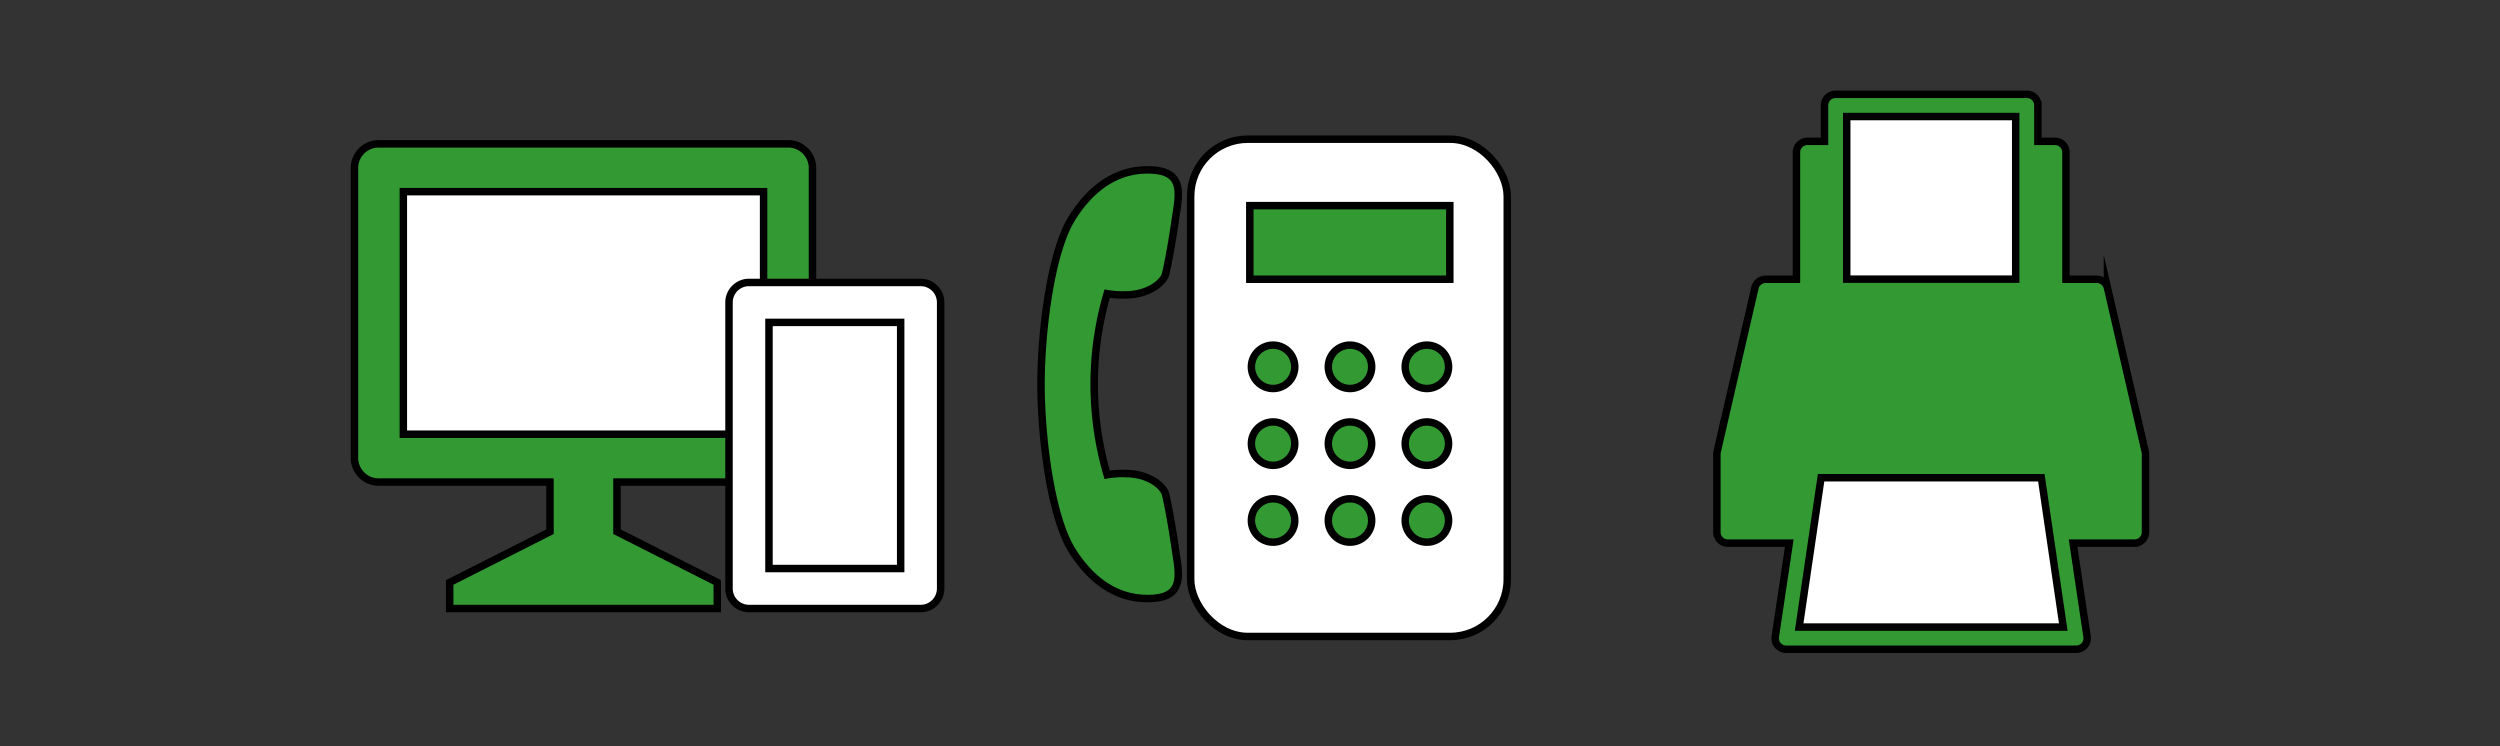
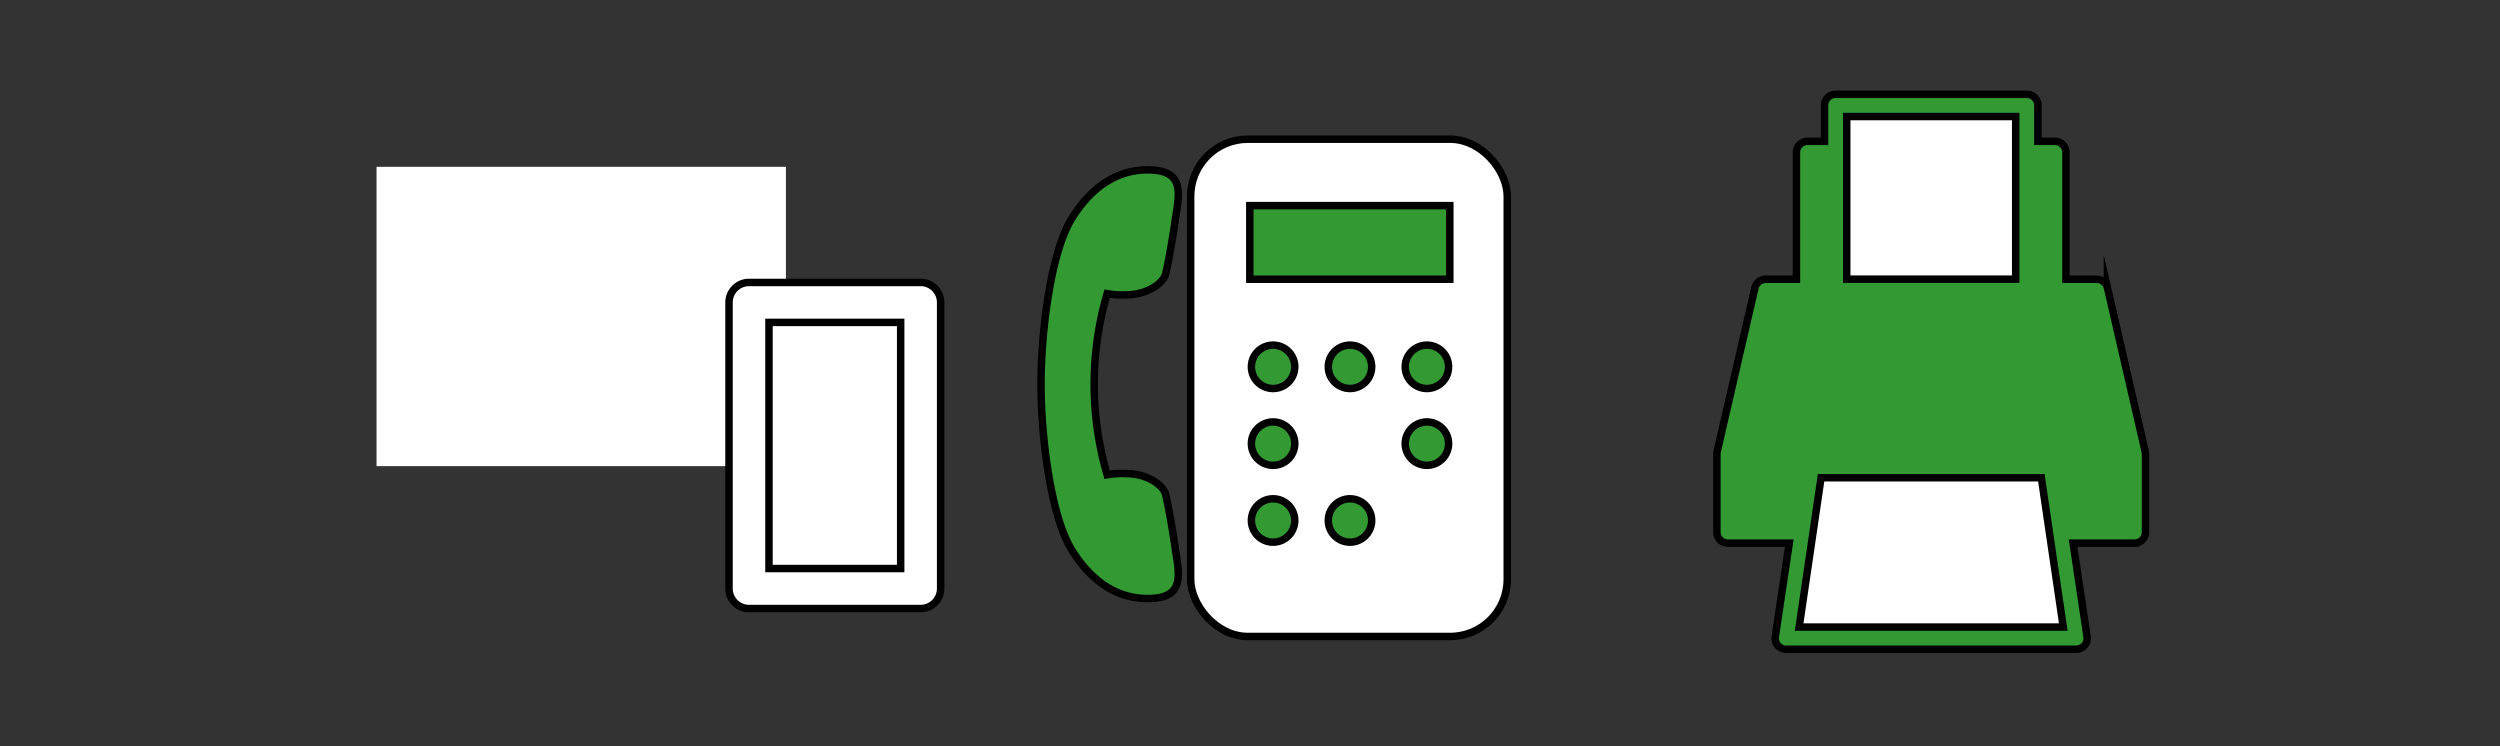
<svg xmlns="http://www.w3.org/2000/svg" width="335" height="100" viewBox="0 0 335 100">
  <rect x="0" y="0" width="335" height="100" fill="#333333" stroke="none" />
  <g id="purchase_step1" transform="translate(-184.661 -1932.732)">
    <rect id="bg" width="335" height="100" transform="translate(184.661 1932.732)" fill="none" />
    <g id="グループ_573" data-name="グループ 573" transform="translate(414.725 1945.372)">
      <path id="パス_1950" data-name="パス 1950" d="M1027.251,514.979l-5.062-21.967a1.484,1.484,0,0,0-1.452-1.139h-4.11V474.851a1.475,1.475,0,0,0-1.488-1.462h-2.273v-4.838a1.475,1.475,0,0,0-1.488-1.462H985.762a1.475,1.475,0,0,0-1.488,1.462v4.838H982a1.475,1.475,0,0,0-1.488,1.462v17.022H976.4a1.483,1.483,0,0,0-1.451,1.139l-5.062,21.967a1.442,1.442,0,0,0-.036.323v10.465a1.475,1.475,0,0,0,1.488,1.462h8.214l-1.875,12.546a1.447,1.447,0,0,0,.346,1.169,1.5,1.5,0,0,0,1.126.506h38.837a1.5,1.5,0,0,0,1.126-.506,1.443,1.443,0,0,0,.346-1.169l-1.875-12.546h8.214a1.475,1.475,0,0,0,1.488-1.462V515.3A1.436,1.436,0,0,0,1027.251,514.979Z" transform="translate(-969.853 -467.089)" fill="#393" stroke="#000" stroke-miterlimit="10" stroke-width="1" />
      <path id="パス_1951" data-name="パス 1951" d="M991.306,555.622l-2.938,20.008h35.392l-2.939-20.008Z" transform="translate(-977.346 -504.246)" fill="#fff" stroke="#000" stroke-miterlimit="10" stroke-width="1" />
      <rect id="長方形_1101" data-name="長方形 1101" width="22.64" height="21.79" transform="translate(17.397 2.977)" fill="#fff" stroke="#000" stroke-miterlimit="10" stroke-width="1" />
    </g>
    <path id="パス_1952" data-name="パス 1952" d="M817.665,490.543c-2.871,4.584-4.159,15.315-4.159,22.272s1.288,17.688,4.159,22.272,6.635,6.741,10.941,6.417,3.317-3.667,2.872-6.794-1.04-6.2-1.288-7.172-2.125-2.75-5.4-2.75a11.6,11.6,0,0,0-2.42.162,43.219,43.219,0,0,1,0-24.268,11.6,11.6,0,0,0,2.42.162c3.271,0,5.149-1.779,5.4-2.75s.842-4.044,1.288-7.172,1.436-6.471-2.872-6.794S820.536,485.96,817.665,490.543Z" transform="translate(-489.349 1471.401)" fill="#393" stroke="#000" stroke-miterlimit="10" stroke-width="1" />
    <rect id="長方形_1102" data-name="長方形 1102" width="42.421" height="66.634" rx="7.654" transform="translate(344.21 1951.385)" fill="#fff" stroke="#000" stroke-miterlimit="10" stroke-width="1" />
    <rect id="長方形_1103" data-name="長方形 1103" width="26.801" height="9.865" transform="translate(352.135 1960.285)" fill="#393" stroke="#000" stroke-miterlimit="10" stroke-width="1" />
    <path id="パス_1953" data-name="パス 1953" d="M867.38,527.542a2.907,2.907,0,1,1-2.907-2.906A2.907,2.907,0,0,1,867.38,527.542Z" transform="translate(-509.219 1454.343)" fill="#393" stroke="#000" stroke-miterlimit="10" stroke-width="1" />
    <path id="パス_1954" data-name="パス 1954" d="M867.38,545.171a2.907,2.907,0,1,1-2.907-2.907A2.906,2.906,0,0,1,867.38,545.171Z" transform="translate(-509.219 1447.009)" fill="#393" stroke="#000" stroke-miterlimit="10" stroke-width="1" />
    <path id="パス_1955" data-name="パス 1955" d="M867.38,562.8a2.907,2.907,0,1,1-2.907-2.907A2.907,2.907,0,0,1,867.38,562.8Z" transform="translate(-509.219 1439.676)" fill="#393" stroke="#000" stroke-miterlimit="10" stroke-width="1" />
    <path id="パス_1956" data-name="パス 1956" d="M885.008,527.542a2.907,2.907,0,1,1-2.907-2.906A2.907,2.907,0,0,1,885.008,527.542Z" transform="translate(-516.541 1454.343)" fill="#393" stroke="#000" stroke-miterlimit="10" stroke-width="1" />
-     <path id="パス_1957" data-name="パス 1957" d="M885.008,545.171a2.907,2.907,0,1,1-2.907-2.907A2.906,2.906,0,0,1,885.008,545.171Z" transform="translate(-516.541 1447.009)" fill="#393" stroke="#000" stroke-miterlimit="10" stroke-width="1" />
    <path id="パス_1958" data-name="パス 1958" d="M885.008,562.8a2.907,2.907,0,1,1-2.907-2.907A2.907,2.907,0,0,1,885.008,562.8Z" transform="translate(-516.541 1439.676)" fill="#393" stroke="#000" stroke-miterlimit="10" stroke-width="1" />
    <path id="パス_1959" data-name="パス 1959" d="M902.636,527.542a2.907,2.907,0,1,1-2.907-2.906A2.907,2.907,0,0,1,902.636,527.542Z" transform="translate(-523.864 1454.343)" fill="#393" stroke="#000" stroke-miterlimit="10" stroke-width="1" />
    <path id="パス_1960" data-name="パス 1960" d="M902.636,545.171a2.907,2.907,0,1,1-2.907-2.907A2.906,2.906,0,0,1,902.636,545.171Z" transform="translate(-523.864 1447.009)" fill="#393" stroke="#000" stroke-miterlimit="10" stroke-width="1" />
-     <path id="パス_1961" data-name="パス 1961" d="M902.636,562.8a2.907,2.907,0,1,1-2.907-2.907A2.907,2.907,0,0,1,902.636,562.8Z" transform="translate(-523.864 1439.676)" fill="#393" stroke="#000" stroke-miterlimit="10" stroke-width="1" />
    <rect id="長方形_1104" data-name="長方形 1104" width="54.854" height="40.108" transform="translate(235.118 1955.085)" fill="#fff" />
    <g id="グループ_574" data-name="グループ 574" transform="translate(232.161 1952.007)">
-       <path id="パス_1962" data-name="パス 1962" d="M714.077,478.234H659.253a3.24,3.24,0,0,0-3.274,3.206v38.908a3.241,3.241,0,0,0,3.274,3.206h22.925v6.652l-13.44,6.8v3.5h35.855v-3.5l-13.44-6.8v-6.652h22.924a3.241,3.241,0,0,0,3.274-3.206V481.44A3.241,3.241,0,0,0,714.077,478.234ZM710.8,517.142H662.527v-32.5H710.8Z" transform="translate(-655.979 -478.234)" fill="#393" stroke="#000" stroke-miterlimit="10" stroke-width="1" />
-     </g>
+       </g>
    <rect id="長方形_1105" data-name="長方形 1105" width="22.02" height="38.535" transform="translate(285.452 1973.389)" fill="#fff" />
    <path id="パス_1963" data-name="パス 1963" d="M767.67,555.357h-23a2.678,2.678,0,0,1-2.679-2.679V514.34a2.679,2.679,0,0,1,2.679-2.679h23a2.679,2.679,0,0,1,2.679,2.679v38.338A2.679,2.679,0,0,1,767.67,555.357ZM747.346,550h17.646V517.019H747.346Z" transform="translate(-459.642 1458.918)" fill="#fff" stroke="#000" stroke-miterlimit="10" stroke-width="1" />
  </g>
</svg>